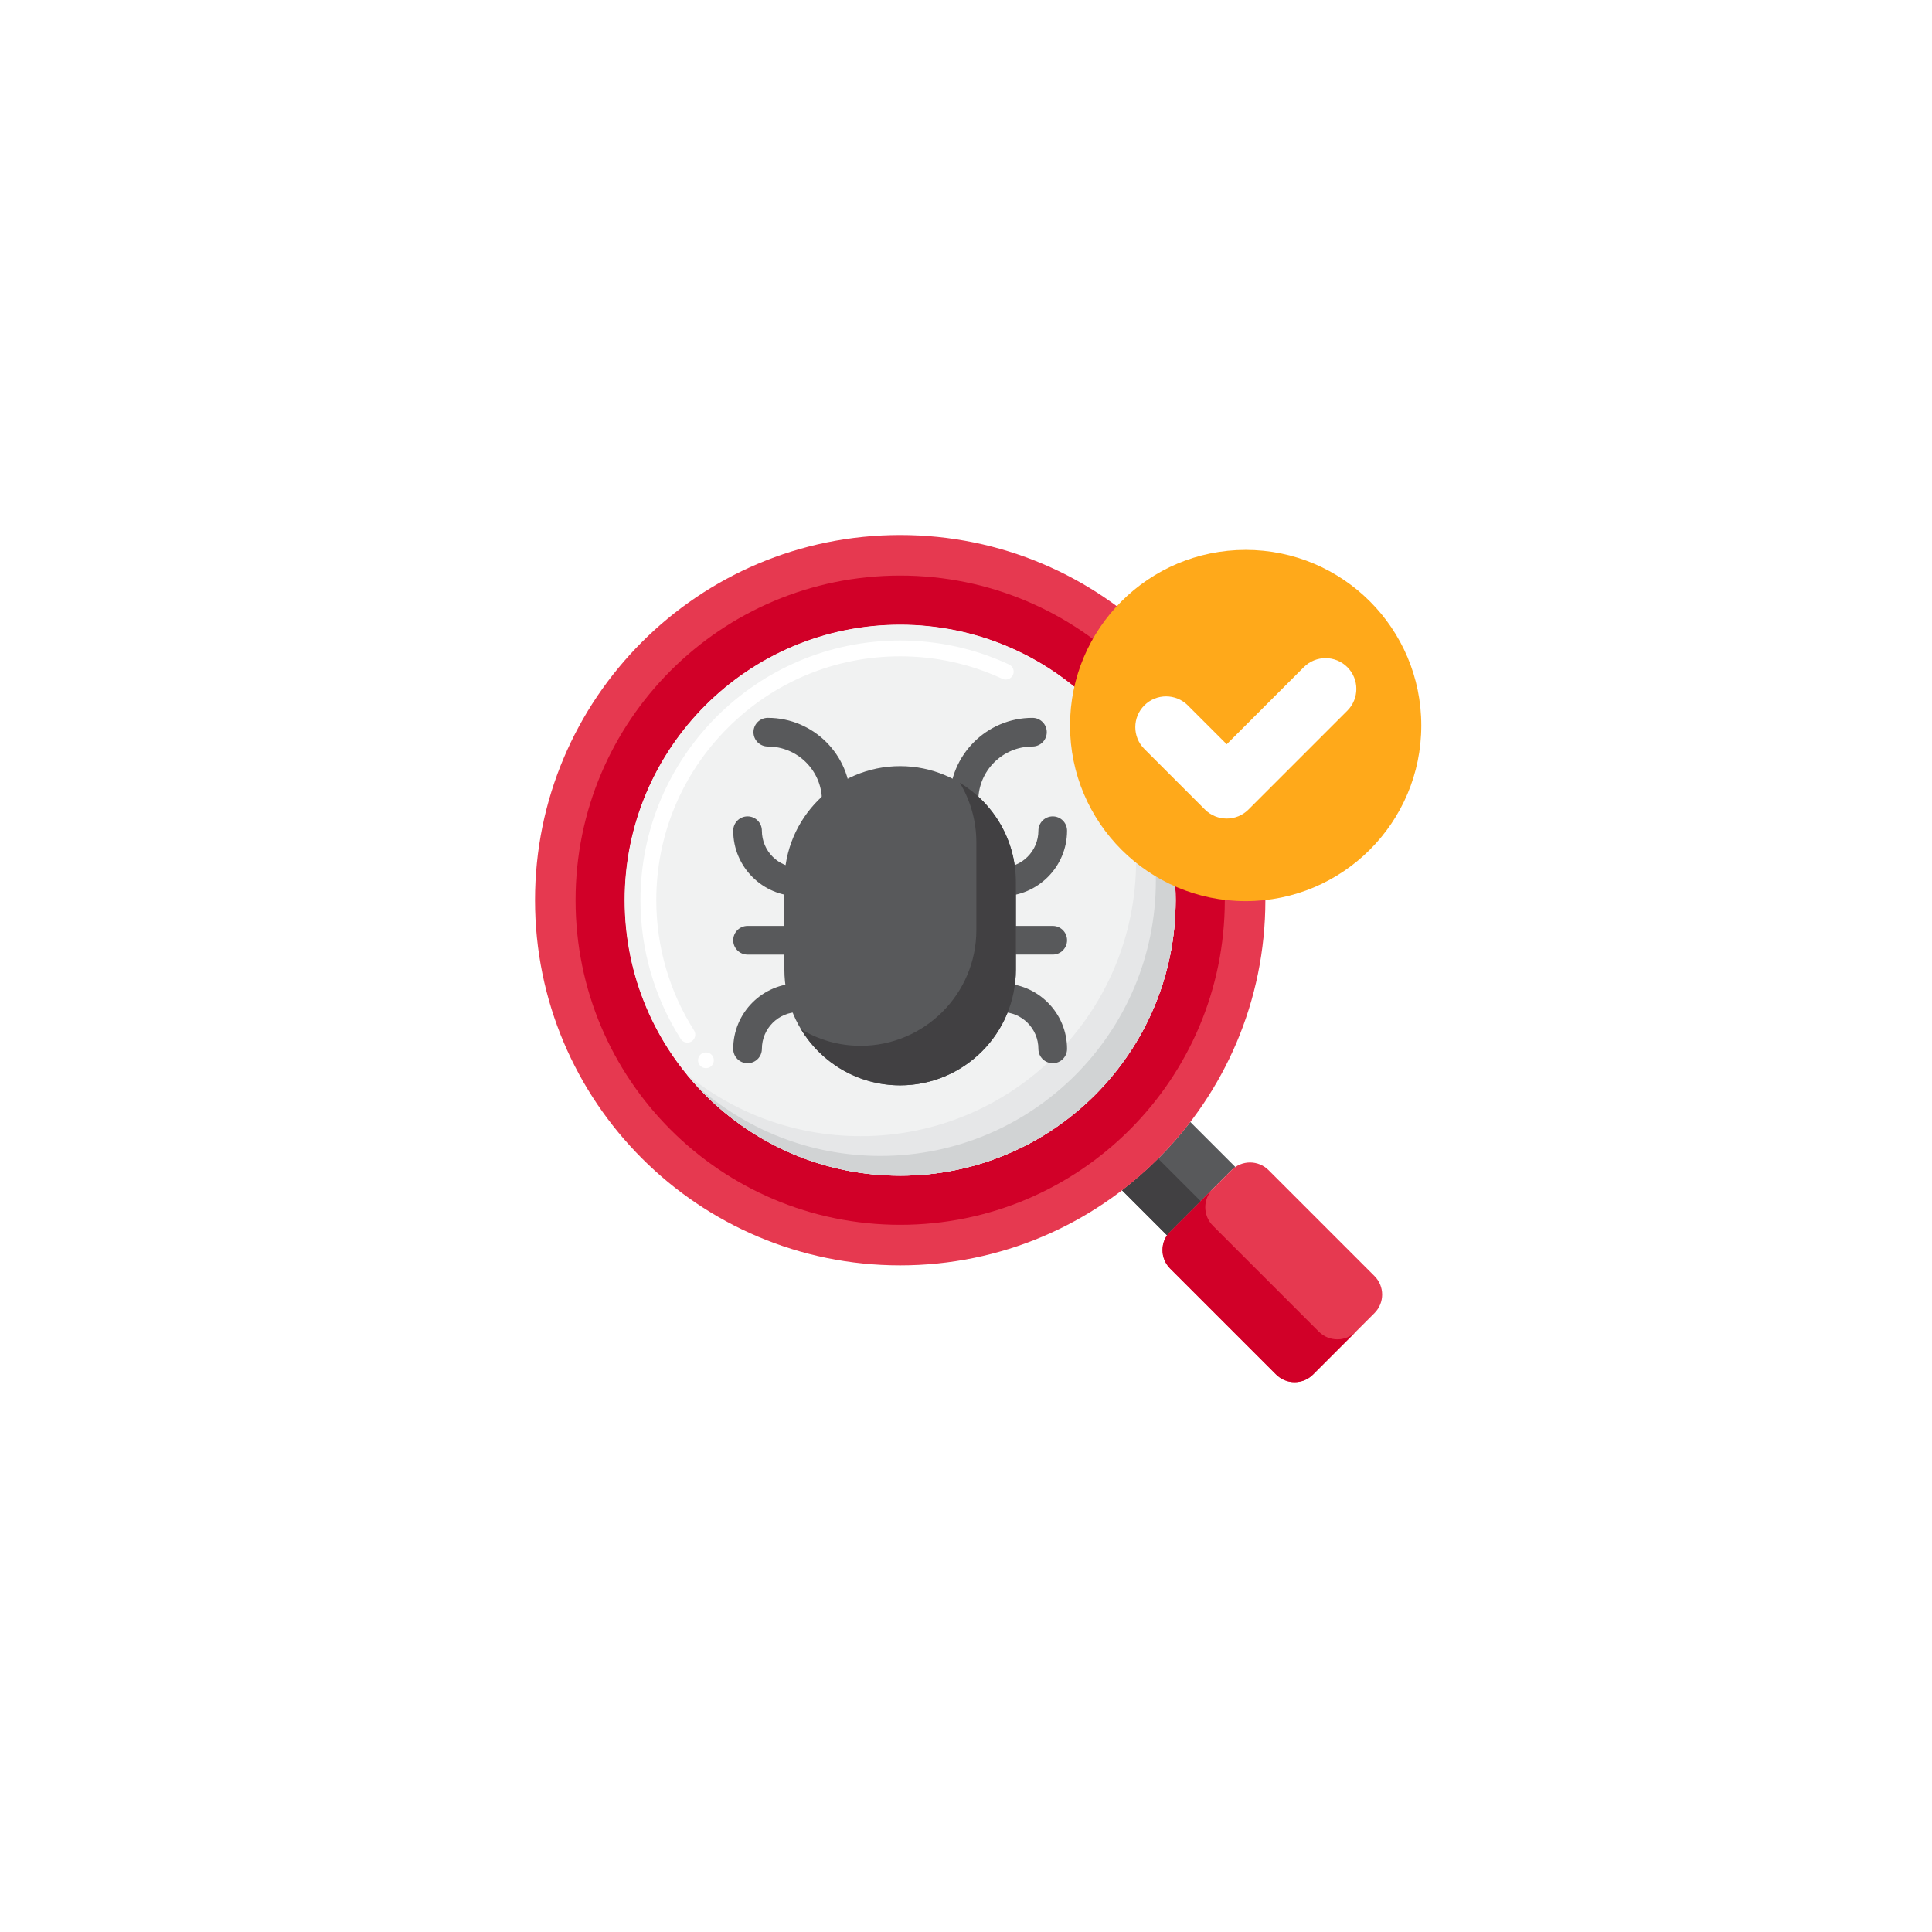
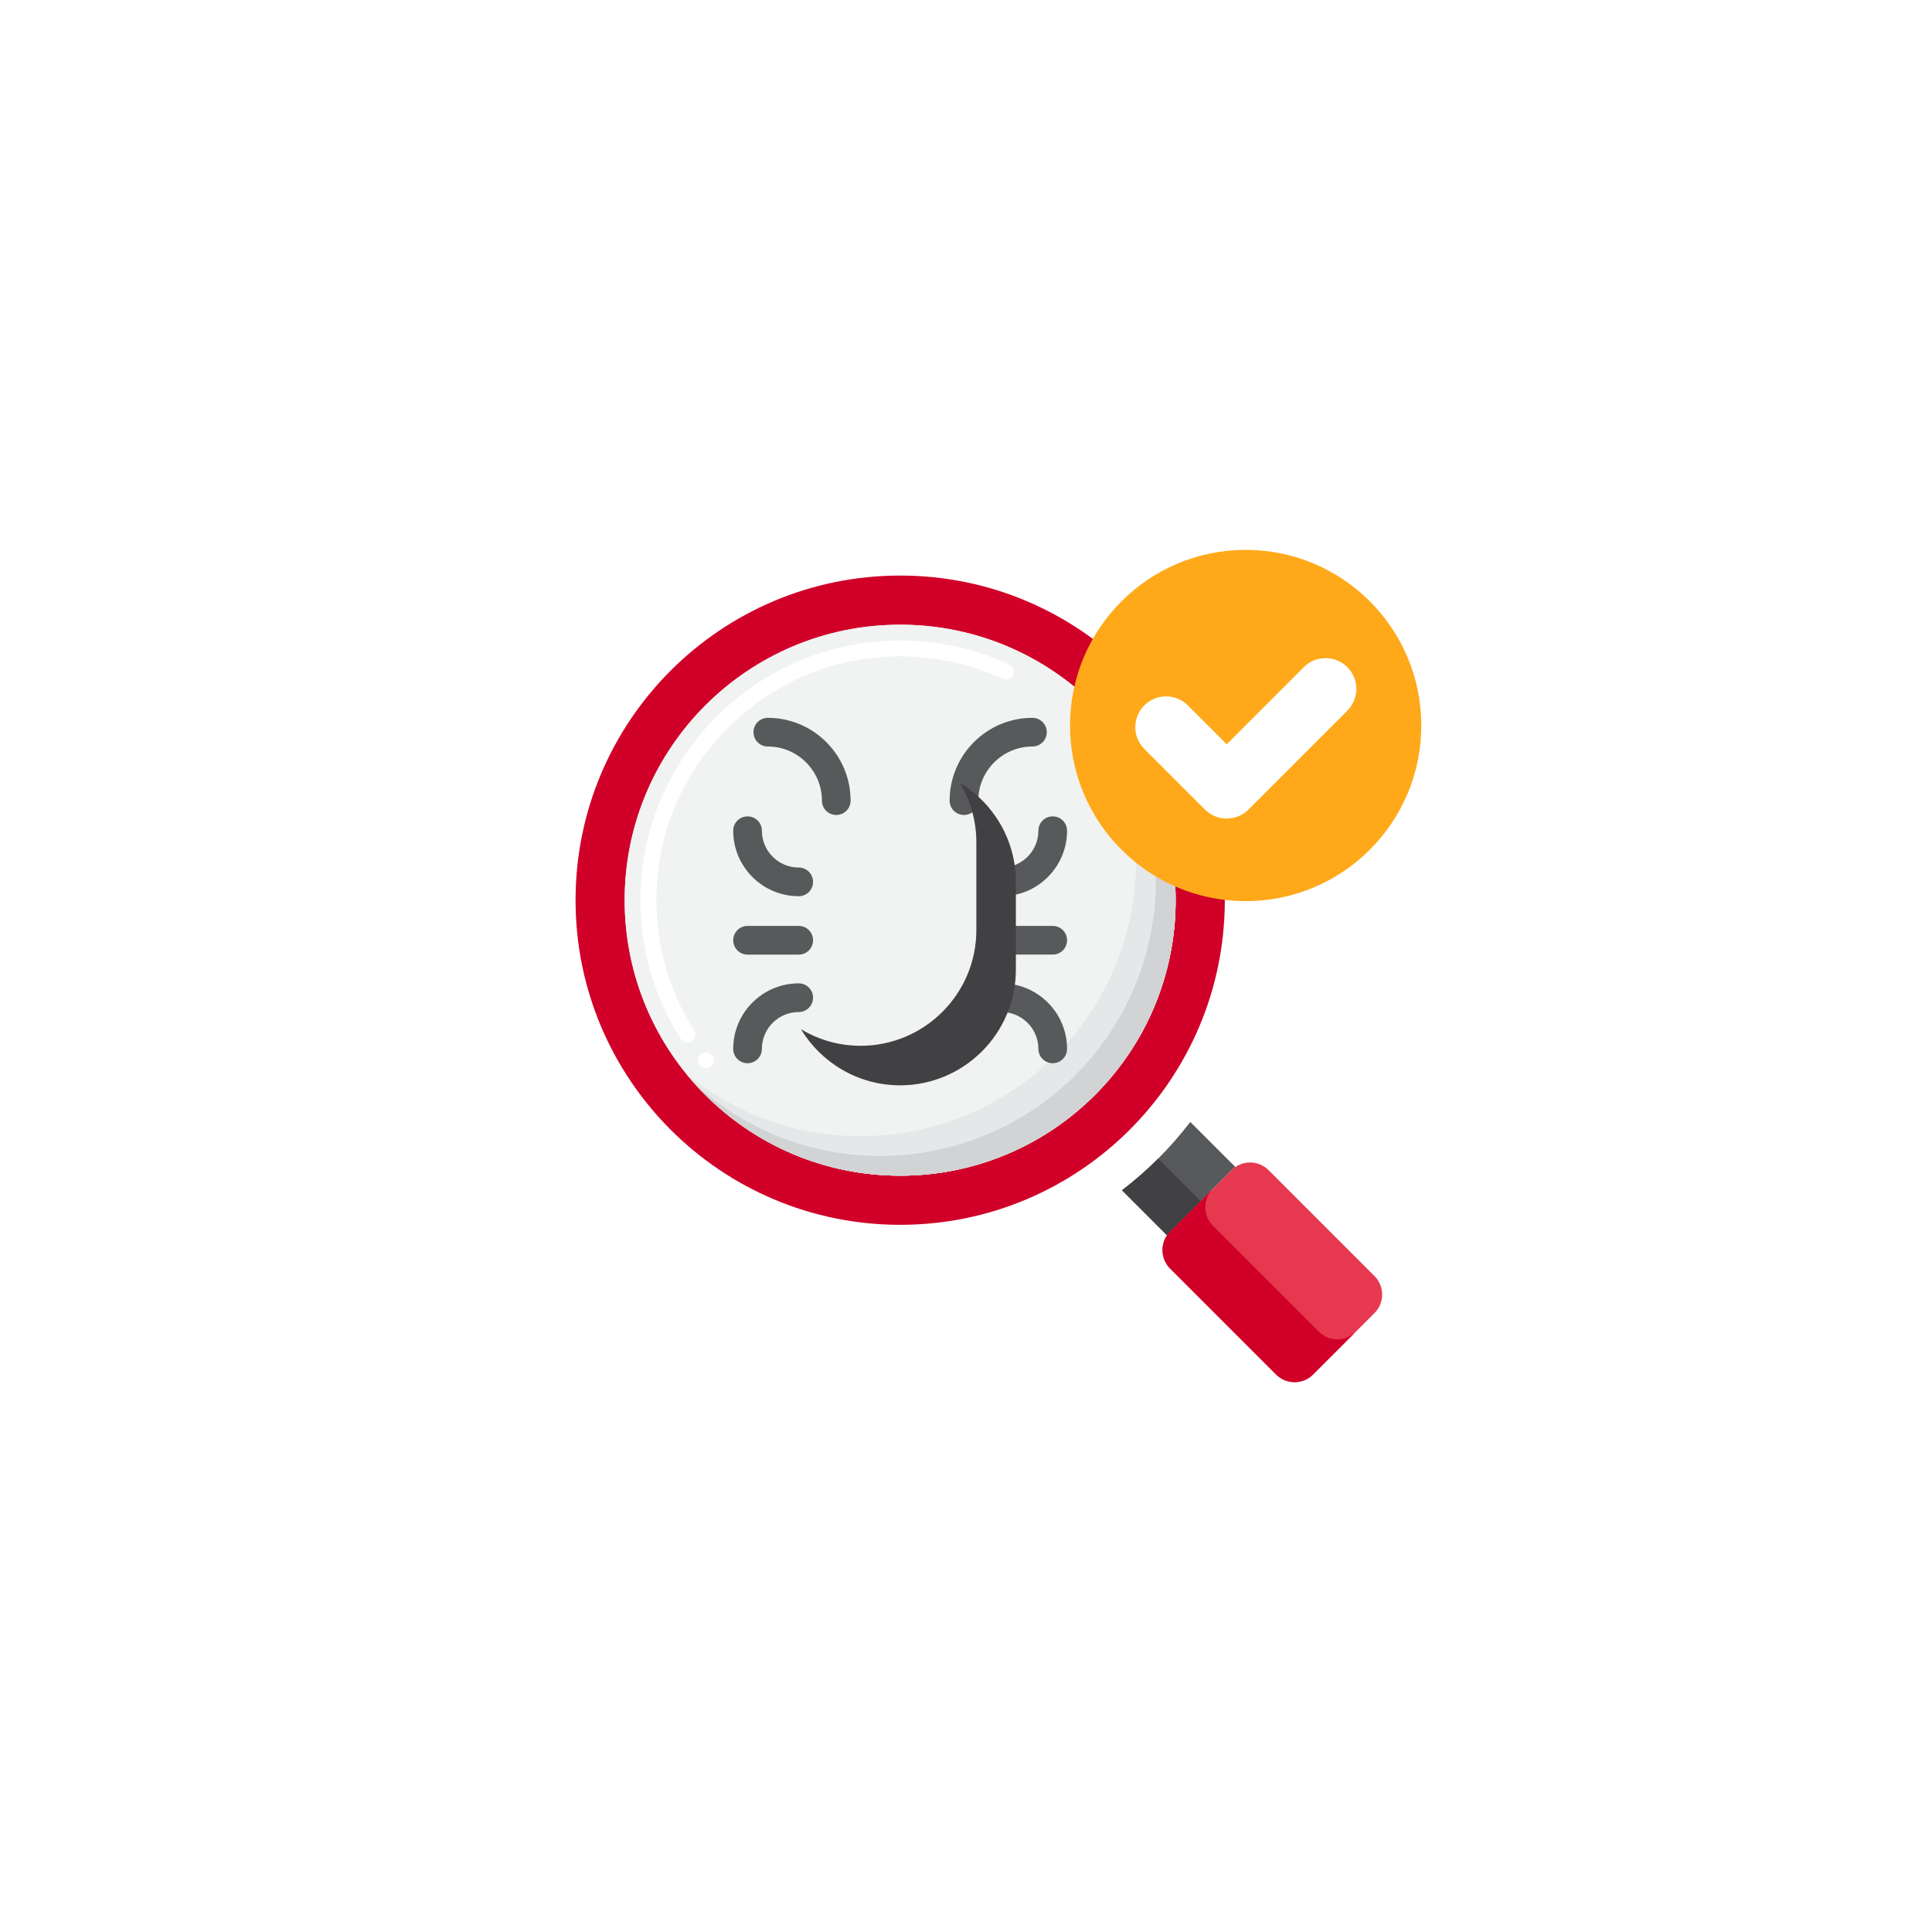
<svg xmlns="http://www.w3.org/2000/svg" width="130" height="130" viewBox="0 0 130 130" fill="none">
  <g filter="url(#filter0_d_207_210)">
    <path d="M115 65C115 37.386 92.614 15 65 15C37.386 15 15 37.386 15 65C15 92.614 37.386 115 65 115C92.614 115 115 92.614 115 65Z" fill="white" />
  </g>
  <path d="M78.739 82.866L82.869 78.736C82.949 78.656 83.036 78.587 83.126 78.526L80.093 75.493C78.77 77.221 77.224 78.767 75.496 80.09L78.529 83.123C78.591 83.033 78.659 82.946 78.739 82.866Z" fill="#58595B" />
  <path d="M85.863 92.485L78.737 85.359C78.049 84.671 78.049 83.555 78.737 82.866L82.867 78.737C83.555 78.048 84.671 78.048 85.36 78.737L92.485 85.862C93.174 86.551 93.174 87.667 92.485 88.355L88.356 92.485C87.667 93.174 86.551 93.174 85.863 92.485Z" fill="#E63950" />
  <path d="M91.236 89.605C90.547 90.294 89.431 90.294 88.742 89.605L81.617 82.48C80.928 81.791 80.928 80.675 81.617 79.987L82.869 78.734C82.868 78.735 82.867 78.736 82.867 78.737L78.737 82.866C78.049 83.555 78.049 84.671 78.737 85.36L85.863 92.485C86.551 93.174 87.668 93.174 88.356 92.485L92.486 88.356C92.486 88.355 92.487 88.355 92.487 88.354L91.236 89.605Z" fill="#D10028" />
  <path d="M77.929 77.962C77.166 78.723 76.353 79.435 75.496 80.091L78.529 83.124C78.591 83.033 78.659 82.946 78.739 82.866L80.786 80.819L77.929 77.962Z" fill="#414042" />
-   <path d="M60.572 36C47.002 36 36 47.001 36 60.572C36 74.143 47.002 85.144 60.572 85.144C74.143 85.144 85.144 74.143 85.144 60.572C85.144 47.001 74.143 36 60.572 36ZM60.572 79.109C50.335 79.109 42.036 70.809 42.036 60.572C42.036 50.335 50.335 42.035 60.572 42.035C70.81 42.035 79.109 50.335 79.109 60.572C79.109 70.809 70.809 79.109 60.572 79.109Z" fill="#E63950" />
  <path d="M60.572 38.728C48.508 38.728 38.728 48.508 38.728 60.571C38.728 72.635 48.508 82.415 60.572 82.415C72.636 82.415 82.415 72.635 82.415 60.571C82.415 48.508 72.636 38.728 60.572 38.728ZM60.572 79.108C50.334 79.108 42.035 70.809 42.035 60.572C42.035 50.334 50.334 42.035 60.572 42.035C70.809 42.035 79.108 50.334 79.108 60.572C79.108 70.809 70.809 79.108 60.572 79.108Z" fill="#D10028" />
  <path d="M60.568 79.108C70.805 79.108 79.104 70.809 79.104 60.572C79.104 50.334 70.805 42.035 60.568 42.035C50.33 42.035 42.031 50.334 42.031 60.572C42.031 70.809 50.33 79.108 60.568 79.108Z" fill="#F1F2F2" />
  <path d="M47.5 71.873C47.34 71.873 47.192 71.804 47.09 71.682C46.904 71.456 46.936 71.118 47.162 70.932C47.38 70.751 47.731 70.785 47.91 71.003C48.099 71.23 48.064 71.565 47.841 71.753C47.745 71.831 47.625 71.873 47.5 71.873ZM46.253 70.152C46.069 70.152 45.902 70.062 45.803 69.905C44.032 67.115 43.096 63.886 43.096 60.572C43.096 50.939 50.934 43.101 60.567 43.098C63.126 43.098 65.594 43.643 67.9 44.713C68.166 44.838 68.283 45.154 68.158 45.42C68.038 45.678 67.711 45.798 67.453 45.678C65.288 44.673 62.971 44.162 60.567 44.162C56.195 44.162 52.075 45.872 48.971 48.976C45.867 52.08 44.16 56.197 44.16 60.572C44.16 63.684 45.037 66.713 46.702 69.336C46.859 69.583 46.785 69.913 46.537 70.07C46.452 70.126 46.354 70.152 46.253 70.152Z" fill="white" />
  <path d="M72.278 46.203C74.883 49.395 76.446 53.471 76.446 57.912C76.446 68.15 68.147 76.449 57.91 76.449C53.468 76.449 49.393 74.885 46.201 72.28C49.6 76.447 54.774 79.108 60.569 79.108C70.807 79.108 79.106 70.809 79.106 60.572C79.106 54.775 76.444 49.602 72.278 46.203Z" fill="#E6E7E8" />
  <path d="M72.994 46.817C75.966 50.105 77.776 54.462 77.776 59.242C77.776 69.48 69.477 77.779 59.239 77.779C54.459 77.779 50.102 75.968 46.815 72.997C50.207 76.75 55.112 79.109 60.569 79.109C70.807 79.109 79.106 70.809 79.106 60.572C79.106 55.115 76.747 50.209 72.994 46.817Z" fill="#D1D3D4" />
  <path d="M83.818 60.636C90.345 60.636 95.636 55.345 95.636 48.818C95.636 42.291 90.345 37 83.818 37C77.291 37 72 42.291 72 48.818C72 55.345 77.291 60.636 83.818 60.636Z" fill="#FFA91A" />
  <path d="M82.543 55.079C82.012 55.079 81.482 54.876 81.078 54.472L76.999 50.393C76.19 49.584 76.19 48.273 76.999 47.464C77.808 46.656 79.119 46.656 79.928 47.464L82.543 50.079L87.73 44.891C88.539 44.082 89.85 44.082 90.659 44.891C91.468 45.7 91.468 47.011 90.659 47.82L84.007 54.472C83.603 54.877 83.073 55.079 82.543 55.079Z" fill="white" />
  <path d="M81.688 49.232L79.921 47.464L79.92 47.464L81.688 49.232Z" fill="#377DE2" />
  <path d="M56.27 54.838C55.737 54.838 55.306 54.406 55.306 53.873C55.306 51.865 53.672 50.231 51.664 50.231C51.131 50.231 50.699 49.799 50.699 49.266C50.699 48.733 51.131 48.302 51.664 48.302C54.736 48.302 57.235 50.801 57.235 53.873C57.235 54.406 56.803 54.838 56.27 54.838Z" fill="#58595B" />
  <path d="M64.863 54.838C64.33 54.838 63.898 54.406 63.898 53.873C63.898 50.801 66.398 48.302 69.47 48.302C70.003 48.302 70.435 48.734 70.435 49.266C70.435 49.799 70.003 50.231 69.47 50.231C67.462 50.231 65.828 51.865 65.828 53.873C65.828 54.406 65.396 54.838 64.863 54.838Z" fill="#58595B" />
  <path d="M53.744 60.304C51.313 60.304 49.336 58.327 49.336 55.896C49.336 55.363 49.768 54.932 50.301 54.932C50.834 54.932 51.265 55.364 51.265 55.896C51.265 57.263 52.377 58.375 53.744 58.375C54.277 58.375 54.709 58.807 54.709 59.34C54.709 59.873 54.277 60.304 53.744 60.304Z" fill="#58595B" />
  <path d="M50.301 71.541C49.768 71.541 49.336 71.109 49.336 70.577C49.336 68.146 51.313 66.168 53.744 66.168C54.277 66.168 54.709 66.6 54.709 67.133C54.709 67.666 54.277 68.098 53.744 68.098C52.377 68.098 51.266 69.21 51.266 70.576C51.266 71.109 50.834 71.541 50.301 71.541Z" fill="#58595B" />
  <path d="M53.744 64.233H50.301C49.768 64.233 49.336 63.801 49.336 63.268C49.336 62.735 49.768 62.303 50.301 62.303H53.744C54.277 62.303 54.709 62.735 54.709 63.268C54.709 63.801 54.277 64.233 53.744 64.233Z" fill="#58595B" />
  <path d="M67.392 60.305C66.859 60.305 66.428 59.873 66.428 59.34C66.428 58.807 66.86 58.375 67.392 58.375C68.759 58.375 69.871 57.264 69.871 55.897C69.871 55.364 70.303 54.932 70.836 54.932C71.369 54.932 71.8 55.364 71.8 55.897C71.8 58.327 69.823 60.305 67.392 60.305Z" fill="#58595B" />
  <path d="M70.836 71.541C70.303 71.541 69.871 71.11 69.871 70.577C69.871 69.21 68.759 68.098 67.392 68.098C66.859 68.098 66.428 67.666 66.428 67.134C66.428 66.601 66.86 66.169 67.392 66.169C69.823 66.169 71.8 68.146 71.8 70.577C71.8 71.109 71.368 71.541 70.836 71.541Z" fill="#58595B" />
  <path d="M70.836 64.232H67.392C66.859 64.232 66.428 63.8 66.428 63.267C66.428 62.734 66.86 62.303 67.392 62.303H70.836C71.369 62.303 71.8 62.735 71.8 63.267C71.8 63.8 71.369 64.232 70.836 64.232Z" fill="#58595B" />
-   <path d="M60.567 73.029C56.273 73.029 52.779 69.535 52.779 65.241V59.34C52.779 55.046 56.273 51.552 60.567 51.552C64.861 51.552 68.355 55.046 68.355 59.34V65.241C68.355 69.535 64.861 73.029 60.567 73.029Z" fill="#58595B" />
  <path d="M64.581 52.668C65.288 53.841 65.697 55.214 65.697 56.68V62.581C65.697 66.876 62.203 70.369 57.909 70.369C56.442 70.369 55.069 69.961 53.897 69.253C55.261 71.514 57.741 73.029 60.569 73.029C64.863 73.029 68.356 69.535 68.356 65.241V59.34C68.356 56.513 66.841 54.033 64.581 52.668Z" fill="#414042" />
  <defs>
    <filter id="filter0_d_207_210" x="0" y="0" width="130" height="130" filterUnits="userSpaceOnUse" color-interpolation-filters="sRGB">
      <feFlood flood-opacity="0" result="BackgroundImageFix" />
      <feColorMatrix in="SourceAlpha" type="matrix" values="0 0 0 0 0 0 0 0 0 0 0 0 0 0 0 0 0 0 127 0" result="hardAlpha" />
      <feOffset />
      <feGaussianBlur stdDeviation="7.5" />
      <feColorMatrix type="matrix" values="0 0 0 0 0 0 0 0 0 0 0 0 0 0 0 0 0 0 0.078 0" />
      <feBlend mode="normal" in2="BackgroundImageFix" result="effect1_dropShadow_207_210" />
      <feBlend mode="normal" in="SourceGraphic" in2="effect1_dropShadow_207_210" result="shape" />
    </filter>
  </defs>
</svg>